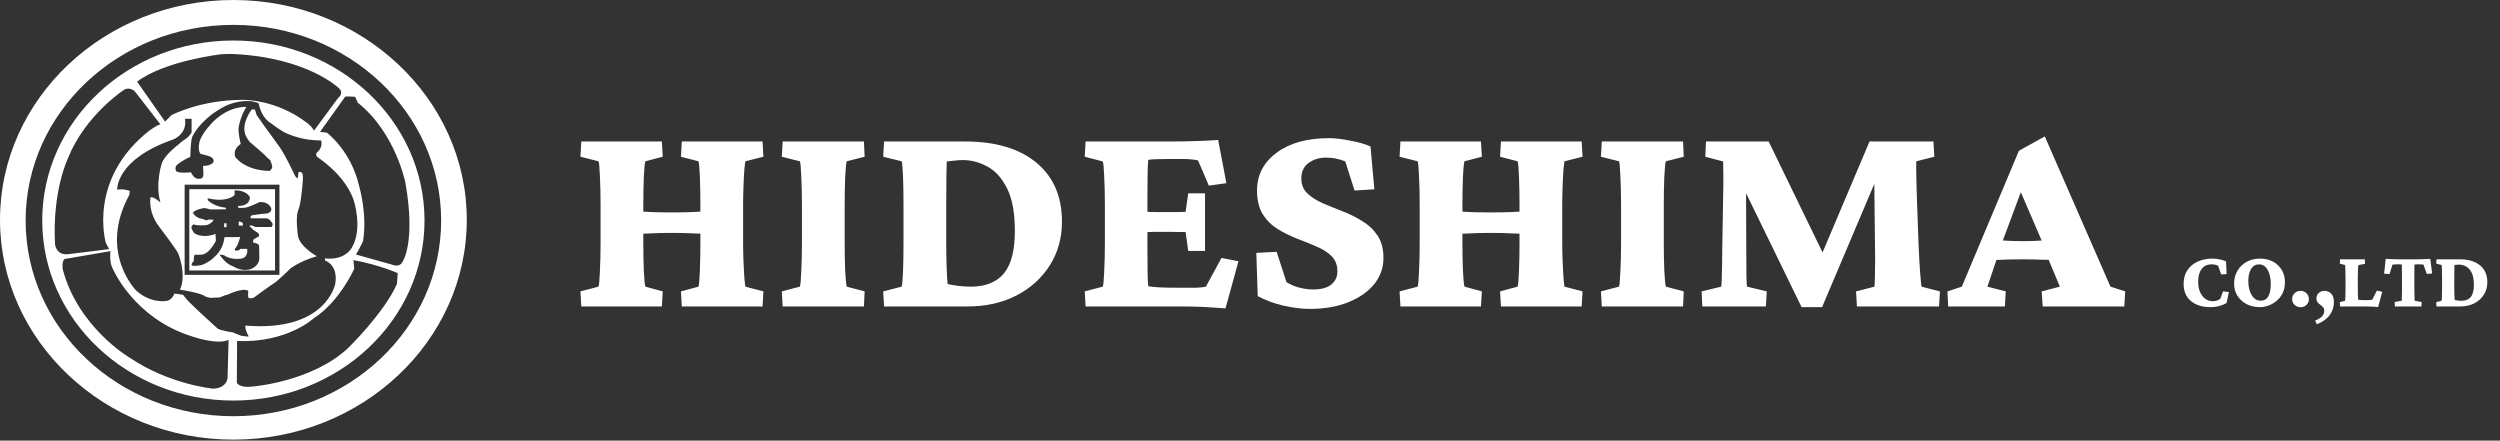
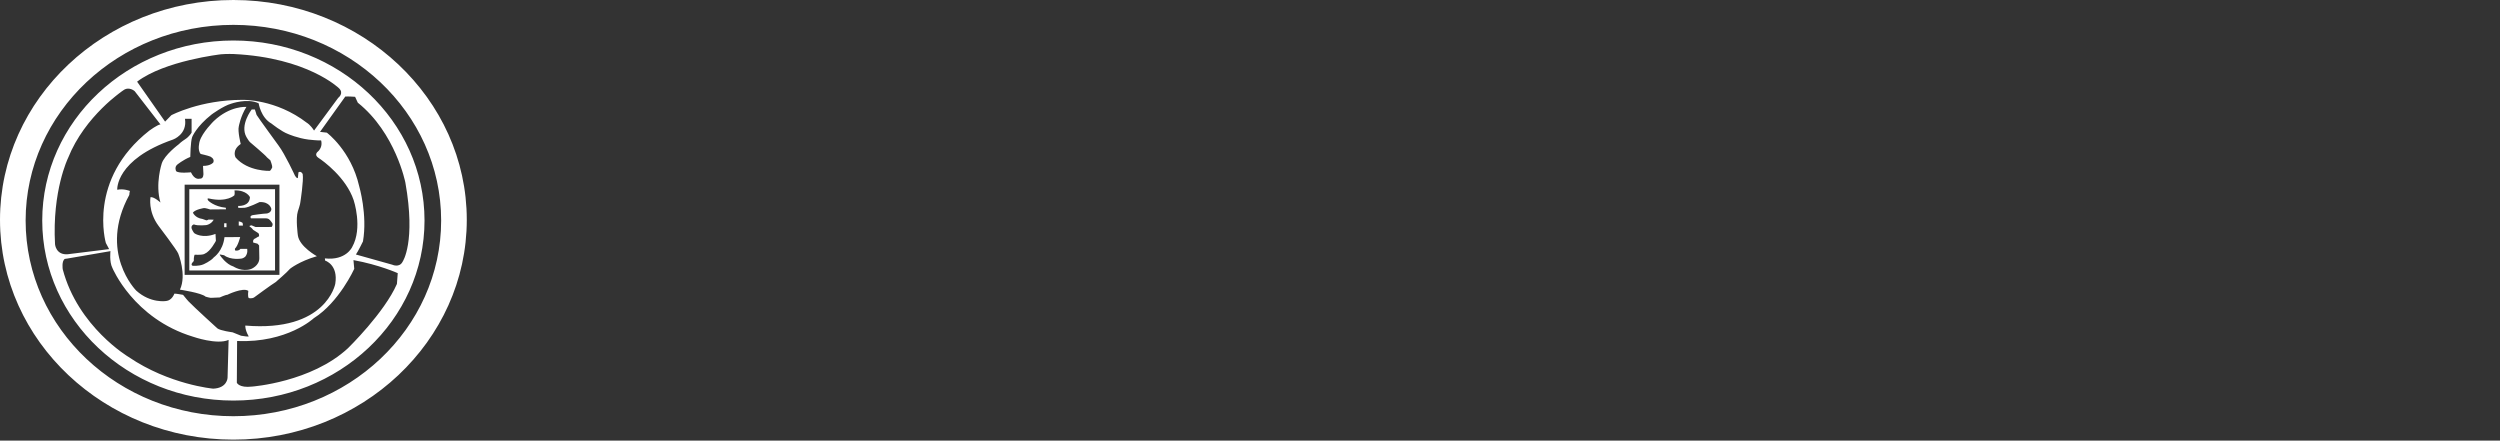
<svg xmlns="http://www.w3.org/2000/svg" width="244" height="43" viewBox="0 0 244 43" fill="none">
  <rect x="0" y="0" width="244" height="43" fill="#333333" stroke="none" />
  <path fill-rule="evenodd" clip-rule="evenodd" d="M0 21.453C0 9.625 10.219 0 22.779 0C35.339 0 45.558 9.623 45.558 21.453C45.558 33.283 35.339 42.908 22.779 42.908C10.219 42.908 0 33.282 0 21.453ZM24.948 22.158L24.54 21.987L24.541 21.994L24.376 22.03L24.36 22.118C24.541 22.192 24.705 22.429 24.705 22.429L25.2 22.747C25.326 22.852 25.279 23.072 25.279 23.072L25.178 23.11C25.092 23.154 24.927 23.264 24.927 23.264C24.62 23.368 24.714 23.672 24.714 23.672L25.131 23.783L25.288 23.952L25.31 25.194C25.317 25.947 24.51 26.251 24.51 26.251C23.623 26.57 22.791 26.015 22.791 26.015C22.052 25.785 21.512 24.972 21.512 24.972C21.424 24.862 21.456 24.832 21.456 24.832L21.872 24.913C22.538 25.424 23.598 25.231 23.598 25.231C23.762 25.202 23.935 25.054 23.935 25.054C24.226 24.706 24.123 24.292 24.123 24.292H23.464C23.41 24.387 23.238 24.44 23.238 24.44C23.112 24.476 22.946 24.447 22.946 24.447C22.917 24.387 22.931 24.269 22.931 24.269C23.238 23.98 23.441 23.138 23.441 23.138L21.911 23.145C21.754 24.52 20.875 25.111 20.875 25.111C20.577 25.489 19.84 25.806 19.84 25.806C19.394 25.99 18.804 25.939 18.804 25.939C18.513 25.836 18.914 25.481 18.914 25.481C18.899 25.023 19 24.86 19 24.86C19.934 24.903 19.997 24.749 19.997 24.749C20.539 24.542 21.072 23.507 21.072 23.507L21.032 22.828C19.762 23.315 19 22.783 19 22.783C18.865 22.701 18.709 22.324 18.709 22.324C18.607 21.977 18.921 21.903 18.921 21.903C19.338 22.074 20.178 21.962 20.178 21.962C20.696 21.823 20.853 21.439 20.853 21.439L20.335 21.432C20.256 21.504 20.138 21.504 20.138 21.504C20.044 21.475 19.762 21.371 19.762 21.371C19.024 21.268 18.827 20.751 18.827 20.751C19.078 20.425 19.918 20.306 19.918 20.306C20.068 20.297 20.506 20.442 20.506 20.442L22.054 20.429L22.04 20.276C20.889 20.163 20.33 19.582 20.33 19.582C20.138 19.302 20.389 19.373 20.389 19.373C22.171 19.774 22.878 19.059 22.878 19.059C22.932 18.871 22.885 18.58 22.885 18.58C24.092 18.555 24.393 19.24 24.393 19.24C24.369 20.186 23.239 20.097 23.239 20.097L23.255 20.289L23.835 20.283C24.235 20.268 25.335 19.721 25.335 19.721C26.368 19.683 26.487 20.401 26.487 20.401C26.471 20.777 26.048 20.836 26.048 20.836C25.662 20.844 24.658 20.998 24.658 20.998C24.313 21.079 24.493 21.309 24.493 21.309H25.905C26.124 21.301 26.241 21.389 26.241 21.389C26.382 21.478 26.586 21.797 26.586 21.797C26.66 22.003 26.509 22.151 26.509 22.151L24.948 22.158ZM21.88 21.79V22.172H22.106V21.79H21.88ZM23.302 21.608V22.018H23.708C23.708 22.018 23.699 21.769 23.665 21.742C23.665 21.742 23.469 21.617 23.302 21.608ZM10.782 24.511L6.597 25.23L6.328 25.268C5.999 25.481 6.122 26.279 6.122 26.279C7.606 31.911 12.557 34.845 12.557 34.845C16.516 37.546 20.806 37.933 20.806 37.933C22.167 37.877 22.209 36.886 22.209 36.886L22.312 33.175C21.177 33.681 18.846 32.865 18.846 32.865C13.01 31.096 10.967 26.143 10.967 26.143C10.661 25.546 10.78 24.531 10.782 24.511ZM13.143 8.896L15.661 12.144L15.665 12.145C15.398 12.145 14.577 12.746 14.577 12.746C8.502 17.516 10.332 23.714 10.332 23.714L10.651 24.314L6.619 24.813C5.45 24.911 5.371 23.837 5.371 23.837C5.08 18.616 6.644 15.418 6.644 15.418C8.288 11.295 12.028 8.82 12.028 8.82C12.585 8.397 13.143 8.896 13.143 8.896ZM13.382 7.972L16.113 11.87L16.724 11.244C16.724 11.244 19.535 9.745 23.674 9.745C23.674 9.745 26.911 9.645 29.962 11.993C29.962 11.993 30.281 12.167 30.652 12.743L33.013 9.545C33.013 9.545 33.596 9.121 33.093 8.62C33.093 8.62 30.042 5.622 22.799 5.272C22.799 5.272 22.163 5.248 21.578 5.297C21.578 5.297 16.087 5.922 13.382 7.97V7.972ZM31.233 12.871L33.7 9.423H33.702C34.021 9.399 34.657 9.448 34.657 9.448L34.922 10.023C38.609 12.97 39.564 17.818 39.564 17.818C40.6 23.639 39.299 25.537 39.299 25.537C38.982 26.163 38.292 25.837 38.292 25.837L34.737 24.839C34.922 24.59 35.426 23.563 35.426 23.563C35.877 20.966 35.055 18.168 35.055 18.168C34.26 14.695 31.898 12.947 31.898 12.947L31.233 12.871ZM34.497 25.389L34.575 26.238C34.575 26.238 33.09 29.512 30.623 31.059C30.623 31.059 28.05 33.482 23.141 33.283L23.115 37.355C23.115 37.355 23.328 37.879 24.602 37.73C24.602 37.73 30.384 37.304 33.965 33.981C33.965 33.981 37.52 30.509 38.74 27.711L38.82 26.66C38.82 26.66 36.99 25.836 34.497 25.387V25.389ZM18.02 26.827V18.025H27.274V26.827H18.02ZM18.476 26.397H26.844V18.467H18.476V26.397ZM22.778 2.427C11.58 2.427 2.501 10.976 2.501 21.524C2.501 32.071 11.58 40.622 22.778 40.622C33.977 40.622 43.056 32.071 43.056 21.524C43.056 10.976 33.977 2.427 22.778 2.427ZM22.778 39.095C12.476 39.095 4.122 31.227 4.122 21.524C4.122 11.82 12.476 3.953 22.778 3.953C33.081 3.953 41.433 11.82 41.433 21.524C41.433 31.227 33.081 39.095 22.778 39.095ZM18.7 11.596H18.058L18.053 11.592C18.3 13.113 16.895 13.617 16.895 13.617C11.235 15.584 11.443 18.521 11.443 18.521C12.063 18.385 12.682 18.638 12.682 18.638C12.64 18.736 12.619 19.027 12.619 19.027C9.562 24.633 13.301 28.368 13.301 28.368C14.706 29.632 16.214 29.379 16.214 29.379C16.793 29.322 17.019 28.66 17.019 28.66C17.122 28.64 17.866 28.777 17.866 28.777C18.051 29.029 18.403 29.419 18.403 29.419C19.003 30.041 21.213 32.046 21.213 32.046C21.505 32.279 22.702 32.435 22.702 32.435L23.527 32.767C24.353 32.903 24.271 32.824 24.271 32.824C23.9 32.184 23.942 31.775 23.942 31.775C31.831 32.437 32.721 27.708 32.721 27.708C33.031 25.821 31.729 25.432 31.729 25.432L31.708 25.219C33.773 25.45 34.373 24.109 34.373 24.109C35.426 22.242 34.518 19.536 34.518 19.536C33.773 17.319 31.542 15.704 31.089 15.412C31.082 15.408 31.075 15.403 31.07 15.4C30.646 15.113 30.986 14.829 30.986 14.829C31.565 14.343 31.338 13.701 31.338 13.701C31.152 13.74 30.099 13.622 30.099 13.622C29.044 13.487 28.115 13.078 28.115 13.078C27.475 12.845 26.504 12.065 26.504 12.065C25.451 11.482 25.244 10.082 25.244 10.082C24.128 9.558 22.559 10.121 22.559 10.121C21.794 10.336 20.657 11.171 20.657 11.171C19.149 12.359 18.757 13.371 18.757 13.371C18.593 13.819 18.572 15.316 18.572 15.316C17.849 15.609 17.291 16.076 17.291 16.076C17.002 16.329 17.188 16.699 17.188 16.699C17.417 16.952 18.635 16.815 18.635 16.815C19.006 17.613 19.482 17.438 19.482 17.438C19.895 17.477 19.854 16.952 19.854 16.952L19.814 16.193C20.598 16.193 20.825 15.842 20.825 15.842C20.969 15.474 20.516 15.278 20.516 15.278C20.29 15.182 19.587 15.026 19.587 15.026C19.237 14.635 19.484 13.799 19.484 13.799C19.732 12.924 20.868 11.814 20.868 11.814C22.46 10.297 24.05 10.433 24.05 10.433C23.473 11.348 23.307 12.339 23.307 12.339C23.183 12.807 23.494 14.052 23.494 14.052C22.584 14.674 22.997 15.374 22.997 15.374C24.194 16.756 26.323 16.677 26.323 16.677C26.447 16.638 26.57 16.328 26.57 16.328C26.591 16.172 26.386 15.646 26.386 15.646L26.054 15.356C25.951 15.18 24.402 13.876 24.402 13.876C24.297 13.797 24.05 13.371 24.05 13.371C23.387 12.203 24.566 10.684 24.566 10.684H24.874C24.916 10.783 25.04 11.21 25.04 11.21C25.143 11.405 27.188 14.208 27.188 14.208C27.829 15.063 28.779 17.126 28.779 17.126C28.945 17.438 29.069 17.378 29.069 17.378L29.131 16.815C29.4 16.659 29.544 16.991 29.544 16.991C29.649 17.592 29.318 19.713 29.318 19.713C29.318 19.907 29.07 20.628 29.07 20.628C28.844 21.329 29.07 22.963 29.07 22.963C29.215 24.071 30.928 25.005 30.928 25.005C29.194 25.511 28.307 26.232 28.307 26.232C28.038 26.563 26.902 27.535 26.902 27.535C26.591 27.709 24.794 29.033 24.794 29.033C24.567 29.169 24.278 29.09 24.278 29.09C24.154 28.934 24.236 28.389 24.236 28.389C23.72 28.02 22.171 28.778 22.171 28.778C22.045 28.759 21.447 29.031 21.447 29.031L20.579 29.069C20.371 29.049 20.063 28.952 20.063 28.952C19.671 28.583 17.563 28.271 17.563 28.271C18.245 26.811 17.398 24.749 17.398 24.749C17.293 24.437 15.475 22.045 15.475 22.045C14.422 20.625 14.69 19.242 14.69 19.242C15.063 19.204 15.661 19.767 15.661 19.767C15.124 17.96 15.787 15.955 15.787 15.955C16.055 15.118 17.439 14.086 17.439 14.086C17.687 13.834 18.058 13.601 18.058 13.601C18.492 13.328 18.7 12.939 18.7 12.939V11.596Z" fill="white" />
-   <path d="M66.546 29.909L66.46 28.439L68.169 27.978C68.226 27.818 68.272 27.311 68.306 26.457C68.34 25.602 68.357 24.679 68.357 23.688V20.048C68.357 19.034 68.34 18.094 68.306 17.228C68.272 16.351 68.226 15.855 68.169 15.741L66.46 15.297L66.546 13.81H74.424L74.51 15.297L72.749 15.741C72.727 15.821 72.692 16.1 72.647 16.579C72.613 17.046 72.584 17.598 72.561 18.236C72.539 18.874 72.527 19.478 72.527 20.048V23.688C72.527 24.224 72.539 24.81 72.561 25.448C72.584 26.075 72.613 26.628 72.647 27.106C72.692 27.584 72.727 27.875 72.749 27.978L74.51 28.439L74.424 29.909H66.546ZM56.736 29.909L56.651 28.439L58.411 27.978C58.468 27.864 58.514 27.385 58.548 26.542C58.593 25.699 58.616 24.748 58.616 23.688V20.048C58.616 18.965 58.593 17.997 58.548 17.143C58.514 16.288 58.468 15.821 58.411 15.741L56.651 15.297L56.736 13.81H64.598L64.683 15.297L62.991 15.741C62.934 15.855 62.883 16.351 62.837 17.228C62.803 18.094 62.786 19.034 62.786 20.048V23.688C62.786 24.679 62.803 25.602 62.837 26.457C62.883 27.311 62.934 27.818 62.991 27.978L64.683 28.439L64.598 29.909H56.736ZM62.051 22.834V20.595C62.883 20.686 64.051 20.732 65.555 20.732C66.386 20.732 67.064 20.72 67.588 20.697C68.112 20.674 68.62 20.64 69.109 20.595V22.834C68.733 22.822 68.266 22.805 67.708 22.782C67.15 22.748 66.432 22.731 65.555 22.731C64.689 22.731 63.982 22.748 63.435 22.782C62.9 22.805 62.439 22.822 62.051 22.834ZM76.39 29.909L76.304 28.439L78.064 27.978C78.121 27.864 78.167 27.385 78.201 26.542C78.247 25.699 78.269 24.748 78.269 23.688V20.048C78.269 18.965 78.247 17.997 78.201 17.143C78.167 16.288 78.121 15.821 78.064 15.741L76.304 15.297L76.39 13.81H84.319L84.388 15.297L82.644 15.741C82.588 15.855 82.536 16.351 82.491 17.228C82.457 18.094 82.439 19.034 82.439 20.048V23.688C82.439 24.679 82.457 25.602 82.491 26.457C82.536 27.311 82.588 27.818 82.644 27.978L84.388 28.439L84.319 29.909H76.39ZM86.285 13.81H94.197C97.171 13.81 99.489 14.499 101.153 15.878C102.816 17.256 103.648 19.176 103.648 21.637C103.648 23.232 103.249 24.656 102.452 25.91C101.666 27.151 100.577 28.131 99.188 28.849C97.809 29.555 96.225 29.909 94.436 29.909H86.285L86.199 28.439L87.994 27.978C88.051 27.875 88.096 27.425 88.13 26.628C88.165 25.819 88.182 24.839 88.182 23.688V20.048C88.182 18.897 88.165 17.917 88.13 17.108C88.096 16.288 88.051 15.832 87.994 15.741L86.199 15.297L86.285 13.81ZM92.403 15.758C92.391 15.941 92.38 16.408 92.369 17.16C92.357 17.9 92.352 18.863 92.352 20.048V23.688C92.352 24.36 92.363 25.107 92.386 25.927C92.409 26.736 92.443 27.334 92.488 27.721C92.83 27.801 93.2 27.864 93.599 27.909C94.009 27.955 94.391 27.978 94.744 27.978C96.18 27.978 97.256 27.55 97.974 26.696C98.692 25.83 99.051 24.446 99.051 22.543C99.051 20.788 98.8 19.41 98.299 18.407C97.797 17.393 97.154 16.675 96.368 16.254C95.593 15.832 94.795 15.622 93.975 15.622C93.724 15.622 93.462 15.639 93.189 15.673C92.915 15.696 92.653 15.724 92.403 15.758ZM119.61 30.097C119.063 30.051 118.379 30.006 117.559 29.96C116.75 29.926 116.027 29.909 115.389 29.909H105.955L105.87 28.439L107.63 27.978C107.687 27.864 107.732 27.391 107.767 26.559C107.812 25.716 107.835 24.759 107.835 23.688V20.048C107.835 18.943 107.812 17.98 107.767 17.16C107.732 16.328 107.687 15.861 107.63 15.758L105.87 15.297L105.955 13.81H114.261C114.671 13.81 115.167 13.804 115.748 13.793C116.34 13.782 116.921 13.764 117.491 13.742C118.06 13.719 118.528 13.69 118.892 13.656L119.695 17.878L117.986 18.117L116.927 15.656C116.653 15.599 116.42 15.565 116.226 15.553C116.032 15.53 115.827 15.519 115.611 15.519H113.885C113.532 15.519 113.184 15.525 112.842 15.536C112.5 15.547 112.244 15.57 112.073 15.604C112.016 16.015 111.988 17.165 111.988 19.057V24.286C111.988 25.289 111.993 26.086 112.005 26.679C112.016 27.26 112.039 27.681 112.073 27.943C112.415 27.989 112.774 28.023 113.15 28.046C113.537 28.069 114.044 28.08 114.671 28.08H115.748C116.237 28.08 116.585 28.08 116.79 28.08C117.007 28.069 117.172 28.057 117.286 28.046C117.4 28.023 117.536 28 117.696 27.978L119.217 25.175L120.875 25.5L119.61 30.097ZM115.97 24.491L115.713 22.645C115.577 22.645 115.36 22.645 115.064 22.645C114.768 22.634 114.437 22.628 114.073 22.628H112.808C112.466 22.628 112.153 22.64 111.868 22.663C111.595 22.674 111.412 22.685 111.321 22.697V20.595C111.412 20.606 111.595 20.629 111.868 20.663C112.153 20.686 112.466 20.697 112.808 20.697H114.073C114.437 20.697 114.768 20.697 115.064 20.697C115.36 20.686 115.577 20.68 115.713 20.68L115.97 18.869H117.61V24.491H115.97ZM127.813 30.148C127.05 30.148 126.189 30.04 125.232 29.823C124.287 29.595 123.461 29.288 122.754 28.9L122.618 24.679L124.6 24.577L125.557 27.533C125.888 27.75 126.292 27.926 126.771 28.063C127.249 28.188 127.716 28.251 128.172 28.251C128.947 28.251 129.533 28.091 129.932 27.773C130.331 27.442 130.53 27.015 130.53 26.491C130.53 25.875 130.342 25.38 129.966 25.004C129.59 24.628 129.1 24.315 128.497 24.064C127.904 23.802 127.272 23.546 126.6 23.295C125.939 23.033 125.306 22.72 124.703 22.355C124.11 21.99 123.626 21.512 123.25 20.919C122.874 20.316 122.686 19.541 122.686 18.595C122.686 17.08 123.324 15.85 124.6 14.904C125.876 13.958 127.574 13.485 129.693 13.485C130.297 13.485 130.992 13.565 131.778 13.725C132.575 13.873 133.236 14.061 133.76 14.289L134.136 18.476L132.205 18.595L131.299 15.758C131.014 15.633 130.718 15.542 130.411 15.485C130.114 15.416 129.784 15.382 129.419 15.382C128.759 15.382 128.189 15.559 127.71 15.912C127.243 16.254 127.01 16.761 127.01 17.433C127.01 18.014 127.203 18.493 127.591 18.869C127.978 19.233 128.474 19.552 129.078 19.826C129.693 20.088 130.337 20.35 131.009 20.612C131.692 20.874 132.336 21.193 132.94 21.569C133.555 21.933 134.056 22.406 134.444 22.987C134.831 23.557 135.025 24.286 135.025 25.175C135.025 26.132 134.723 26.986 134.119 27.738C133.515 28.479 132.672 29.066 131.59 29.498C130.519 29.931 129.26 30.148 127.813 30.148ZM146.492 29.909L146.407 28.439L148.116 27.978C148.173 27.818 148.218 27.311 148.252 26.457C148.287 25.602 148.304 24.679 148.304 23.688V20.048C148.304 19.034 148.287 18.094 148.252 17.228C148.218 16.351 148.173 15.855 148.116 15.741L146.407 15.297L146.492 13.81H154.371L154.456 15.297L152.696 15.741C152.673 15.821 152.639 16.1 152.593 16.579C152.559 17.046 152.531 17.598 152.508 18.236C152.485 18.874 152.474 19.478 152.474 20.048V23.688C152.474 24.224 152.485 24.81 152.508 25.448C152.531 26.075 152.559 26.628 152.593 27.106C152.639 27.584 152.673 27.875 152.696 27.978L154.456 28.439L154.371 29.909H146.492ZM136.683 29.909L136.597 28.439L138.357 27.978C138.414 27.864 138.46 27.385 138.494 26.542C138.54 25.699 138.562 24.748 138.562 23.688V20.048C138.562 18.965 138.54 17.997 138.494 17.143C138.46 16.288 138.414 15.821 138.357 15.741L136.597 15.297L136.683 13.81H144.544L144.629 15.297L142.938 15.741C142.881 15.855 142.829 16.351 142.784 17.228C142.75 18.094 142.732 19.034 142.732 20.048V23.688C142.732 24.679 142.75 25.602 142.784 26.457C142.829 27.311 142.881 27.818 142.938 27.978L144.629 28.439L144.544 29.909H136.683ZM141.998 22.834V20.595C142.829 20.686 143.997 20.732 145.501 20.732C146.333 20.732 147.011 20.72 147.535 20.697C148.059 20.674 148.566 20.64 149.056 20.595V22.834C148.68 22.822 148.213 22.805 147.654 22.782C147.096 22.748 146.378 22.731 145.501 22.731C144.635 22.731 143.929 22.748 143.382 22.782C142.846 22.805 142.385 22.822 141.998 22.834ZM156.336 29.909L156.25 28.439L158.011 27.978C158.068 27.864 158.113 27.385 158.147 26.542C158.193 25.699 158.216 24.748 158.216 23.688V20.048C158.216 18.965 158.193 17.997 158.147 17.143C158.113 16.288 158.068 15.821 158.011 15.741L156.25 15.297L156.336 13.81H164.266L164.334 15.297L162.591 15.741C162.534 15.855 162.483 16.351 162.437 17.228C162.403 18.094 162.386 19.034 162.386 20.048V23.688C162.386 24.679 162.403 25.602 162.437 26.457C162.483 27.311 162.534 27.818 162.591 27.978L164.334 28.439L164.266 29.909H156.336ZM166.504 13.81H172.623L178.365 25.636H177.459L182.466 13.81H188.704L188.79 15.297L187.029 15.741C187.018 16.06 187.018 16.493 187.029 17.04C187.041 17.576 187.058 18.265 187.081 19.108L187.251 23.825C187.297 24.907 187.348 25.847 187.405 26.645C187.474 27.431 187.519 27.875 187.542 27.978L189.336 28.439L189.251 29.909H181.236L181.15 28.439L182.945 27.978C182.968 27.864 182.985 27.414 182.996 26.628C183.019 25.83 183.019 24.861 182.996 23.722L182.894 14.613H184.346L177.835 29.977H175.835L168.35 14.613H170.401L170.435 24.098C170.435 25.454 170.441 26.417 170.452 26.986C170.464 27.556 170.486 27.886 170.521 27.978L172.435 28.439L172.349 29.909H166.146L166.077 28.439L167.991 27.978C168.014 27.875 168.031 27.624 168.042 27.226C168.054 26.815 168.065 26.337 168.077 25.79C168.088 25.232 168.094 24.685 168.094 24.149L168.179 19.159C168.202 18.248 168.208 17.507 168.196 16.938C168.185 16.368 168.179 15.975 168.179 15.758L166.436 15.297L166.504 13.81ZM190.14 29.909L190.071 28.439L191.473 27.978L197.044 14.716L199.573 13.315L205.982 27.978L207.417 28.439L207.332 29.909H199.368L199.266 28.439L201.043 27.978L199.642 24.628L199.351 23.671L196.685 17.484L197.54 17.929L195.455 23.534L195.198 24.355L193.968 27.978L195.762 28.439L195.677 29.909H190.14ZM194.498 25.397V23.398C194.862 23.409 195.255 23.437 195.677 23.483C196.11 23.517 196.685 23.534 197.403 23.534C198.109 23.534 198.69 23.517 199.146 23.483C199.602 23.437 200.006 23.409 200.359 23.398V25.363C200.109 25.363 199.756 25.357 199.3 25.346C198.844 25.323 198.212 25.311 197.403 25.311C196.594 25.311 195.962 25.323 195.506 25.346C195.062 25.357 194.725 25.374 194.498 25.397Z" fill="white" />
-   <path d="M215.733 29.977C214.939 29.977 214.304 29.776 213.829 29.376C213.357 28.976 213.121 28.417 213.121 27.701C213.121 27.174 213.245 26.728 213.492 26.363C213.743 25.995 214.08 25.717 214.503 25.528C214.929 25.336 215.405 25.24 215.929 25.24C216.176 25.24 216.42 25.266 216.661 25.318C216.902 25.37 217.102 25.436 217.262 25.514L217.315 26.754L216.788 26.783L216.49 25.939C216.285 25.844 216.074 25.797 215.855 25.797C215.449 25.797 215.128 25.943 214.894 26.236C214.659 26.529 214.542 26.948 214.542 27.491C214.542 27.882 214.604 28.22 214.728 28.507C214.854 28.79 215.024 29.01 215.235 29.166C215.45 29.319 215.686 29.395 215.943 29.395C216.087 29.395 216.223 29.378 216.354 29.342C216.487 29.303 216.601 29.244 216.695 29.166L216.964 28.439L217.54 28.502L217.315 29.566C217.149 29.677 216.923 29.773 216.637 29.855C216.354 29.936 216.052 29.977 215.733 29.977ZM220.577 29.977C220.089 29.977 219.654 29.879 219.273 29.684C218.893 29.485 218.593 29.213 218.375 28.868C218.157 28.523 218.048 28.129 218.048 27.686C218.048 27.215 218.157 26.795 218.375 26.427C218.593 26.059 218.893 25.769 219.273 25.558C219.654 25.346 220.089 25.24 220.577 25.24C221.052 25.24 221.472 25.338 221.837 25.533C222.205 25.729 222.491 25.999 222.696 26.344C222.905 26.686 223.009 27.083 223.009 27.535C223.009 27.958 222.931 28.325 222.774 28.634C222.618 28.94 222.415 29.192 222.164 29.391C221.917 29.589 221.653 29.737 221.373 29.835C221.093 29.929 220.828 29.977 220.577 29.977ZM220.636 29.347C220.974 29.347 221.223 29.208 221.383 28.932C221.546 28.655 221.627 28.258 221.627 27.74C221.627 27.148 221.523 26.677 221.314 26.329C221.109 25.977 220.833 25.802 220.484 25.802C220.159 25.802 219.902 25.945 219.713 26.231C219.527 26.518 219.435 26.917 219.435 27.428C219.435 27.991 219.545 28.451 219.767 28.81C219.991 29.168 220.281 29.347 220.636 29.347ZM224.532 29.986C224.311 29.986 224.119 29.912 223.956 29.762C223.793 29.609 223.712 29.42 223.712 29.195C223.712 28.967 223.793 28.775 223.956 28.619C224.119 28.463 224.311 28.385 224.532 28.385C224.757 28.385 224.949 28.463 225.108 28.619C225.268 28.775 225.348 28.967 225.348 29.195C225.348 29.42 225.268 29.609 225.108 29.762C224.949 29.912 224.757 29.986 224.532 29.986ZM226.119 31.651L225.963 31.285C226.301 31.148 226.533 31.002 226.656 30.846C226.783 30.689 226.847 30.522 226.847 30.343C226.847 30.19 226.808 30.069 226.729 29.981C226.655 29.897 226.567 29.82 226.466 29.752C226.365 29.68 226.275 29.597 226.197 29.503C226.122 29.405 226.085 29.272 226.085 29.102C226.085 28.901 226.161 28.731 226.314 28.595C226.467 28.455 226.658 28.385 226.886 28.385C227.029 28.385 227.169 28.421 227.306 28.492C227.446 28.564 227.561 28.681 227.652 28.844C227.743 29.006 227.789 29.226 227.789 29.503C227.789 29.962 227.654 30.375 227.384 30.743C227.117 31.114 226.695 31.417 226.119 31.651ZM232.105 29.967C231.959 29.951 231.795 29.938 231.612 29.928C231.43 29.921 231.257 29.916 231.095 29.913C230.935 29.91 230.81 29.908 230.719 29.908H228.39L228.365 29.488L228.878 29.356C228.888 29.327 228.896 29.251 228.902 29.127C228.909 29 228.914 28.847 228.917 28.668C228.92 28.489 228.922 28.31 228.922 28.131V27.091C228.922 26.808 228.917 26.542 228.907 26.295C228.901 26.044 228.891 25.901 228.878 25.865L228.365 25.733L228.39 25.309H230.807L230.826 25.748L230.177 25.875C230.164 25.901 230.151 26.035 230.138 26.275C230.128 26.513 230.123 26.785 230.123 27.091V28.131C230.123 28.753 230.136 29.127 230.162 29.254C230.331 29.28 230.548 29.293 230.812 29.293H231.041C231.139 29.293 231.233 29.288 231.324 29.278C231.419 29.269 231.489 29.257 231.534 29.244L231.988 28.36L232.506 28.482L232.105 29.967ZM237.193 25.265L237.379 26.695L236.847 26.734L236.534 25.826C236.482 25.82 236.425 25.815 236.363 25.811C236.305 25.805 236.236 25.802 236.158 25.802H235.904C235.859 25.802 235.812 25.803 235.763 25.807C235.717 25.807 235.681 25.811 235.655 25.821C235.652 25.851 235.649 25.947 235.646 26.109C235.646 26.272 235.644 26.471 235.641 26.705C235.641 26.936 235.641 27.174 235.641 27.418V28.038C235.641 28.318 235.644 28.575 235.65 28.81C235.657 29.041 235.662 29.223 235.665 29.356L236.354 29.474L236.329 29.908H233.741L233.722 29.474L234.41 29.356C234.413 29.223 234.418 29.041 234.425 28.81C234.431 28.575 234.435 28.318 234.435 28.038V27.418C234.435 27.174 234.433 26.936 234.43 26.705C234.43 26.471 234.428 26.272 234.425 26.109C234.422 25.947 234.418 25.851 234.415 25.821C234.392 25.811 234.356 25.807 234.308 25.807C234.259 25.803 234.212 25.802 234.166 25.802H233.907C233.751 25.802 233.616 25.81 233.502 25.826L233.219 26.754L232.687 26.705L232.848 25.265C232.919 25.265 233.032 25.27 233.185 25.279C233.341 25.286 233.502 25.292 233.668 25.299C233.834 25.305 233.966 25.309 234.063 25.309H235.978C236.075 25.309 236.205 25.305 236.368 25.299C236.534 25.292 236.695 25.286 236.852 25.279C237.008 25.27 237.122 25.265 237.193 25.265ZM237.804 25.309H240.064C240.914 25.309 241.576 25.506 242.052 25.899C242.527 26.293 242.765 26.842 242.765 27.545C242.765 28.001 242.651 28.408 242.423 28.766C242.198 29.12 241.887 29.4 241.49 29.605C241.096 29.807 240.644 29.908 240.133 29.908H237.804L237.779 29.488L238.292 29.356C238.308 29.327 238.321 29.199 238.331 28.971C238.341 28.74 238.346 28.46 238.346 28.131V27.091C238.346 26.762 238.341 26.482 238.331 26.251C238.321 26.017 238.308 25.886 238.292 25.86L237.779 25.733L237.804 25.309ZM239.552 25.865C239.549 25.917 239.545 26.051 239.542 26.266C239.539 26.477 239.537 26.752 239.537 27.091V28.131C239.537 28.323 239.54 28.536 239.547 28.77C239.553 29.002 239.563 29.172 239.576 29.283C239.674 29.306 239.78 29.324 239.894 29.337C240.011 29.35 240.12 29.356 240.221 29.356C240.631 29.356 240.938 29.234 241.144 28.99C241.349 28.743 241.451 28.347 241.451 27.804C241.451 27.302 241.38 26.909 241.236 26.622C241.093 26.332 240.909 26.127 240.685 26.007C240.463 25.886 240.235 25.826 240.001 25.826C239.929 25.826 239.854 25.831 239.776 25.841C239.698 25.847 239.623 25.855 239.552 25.865Z" fill="white" />
</svg>